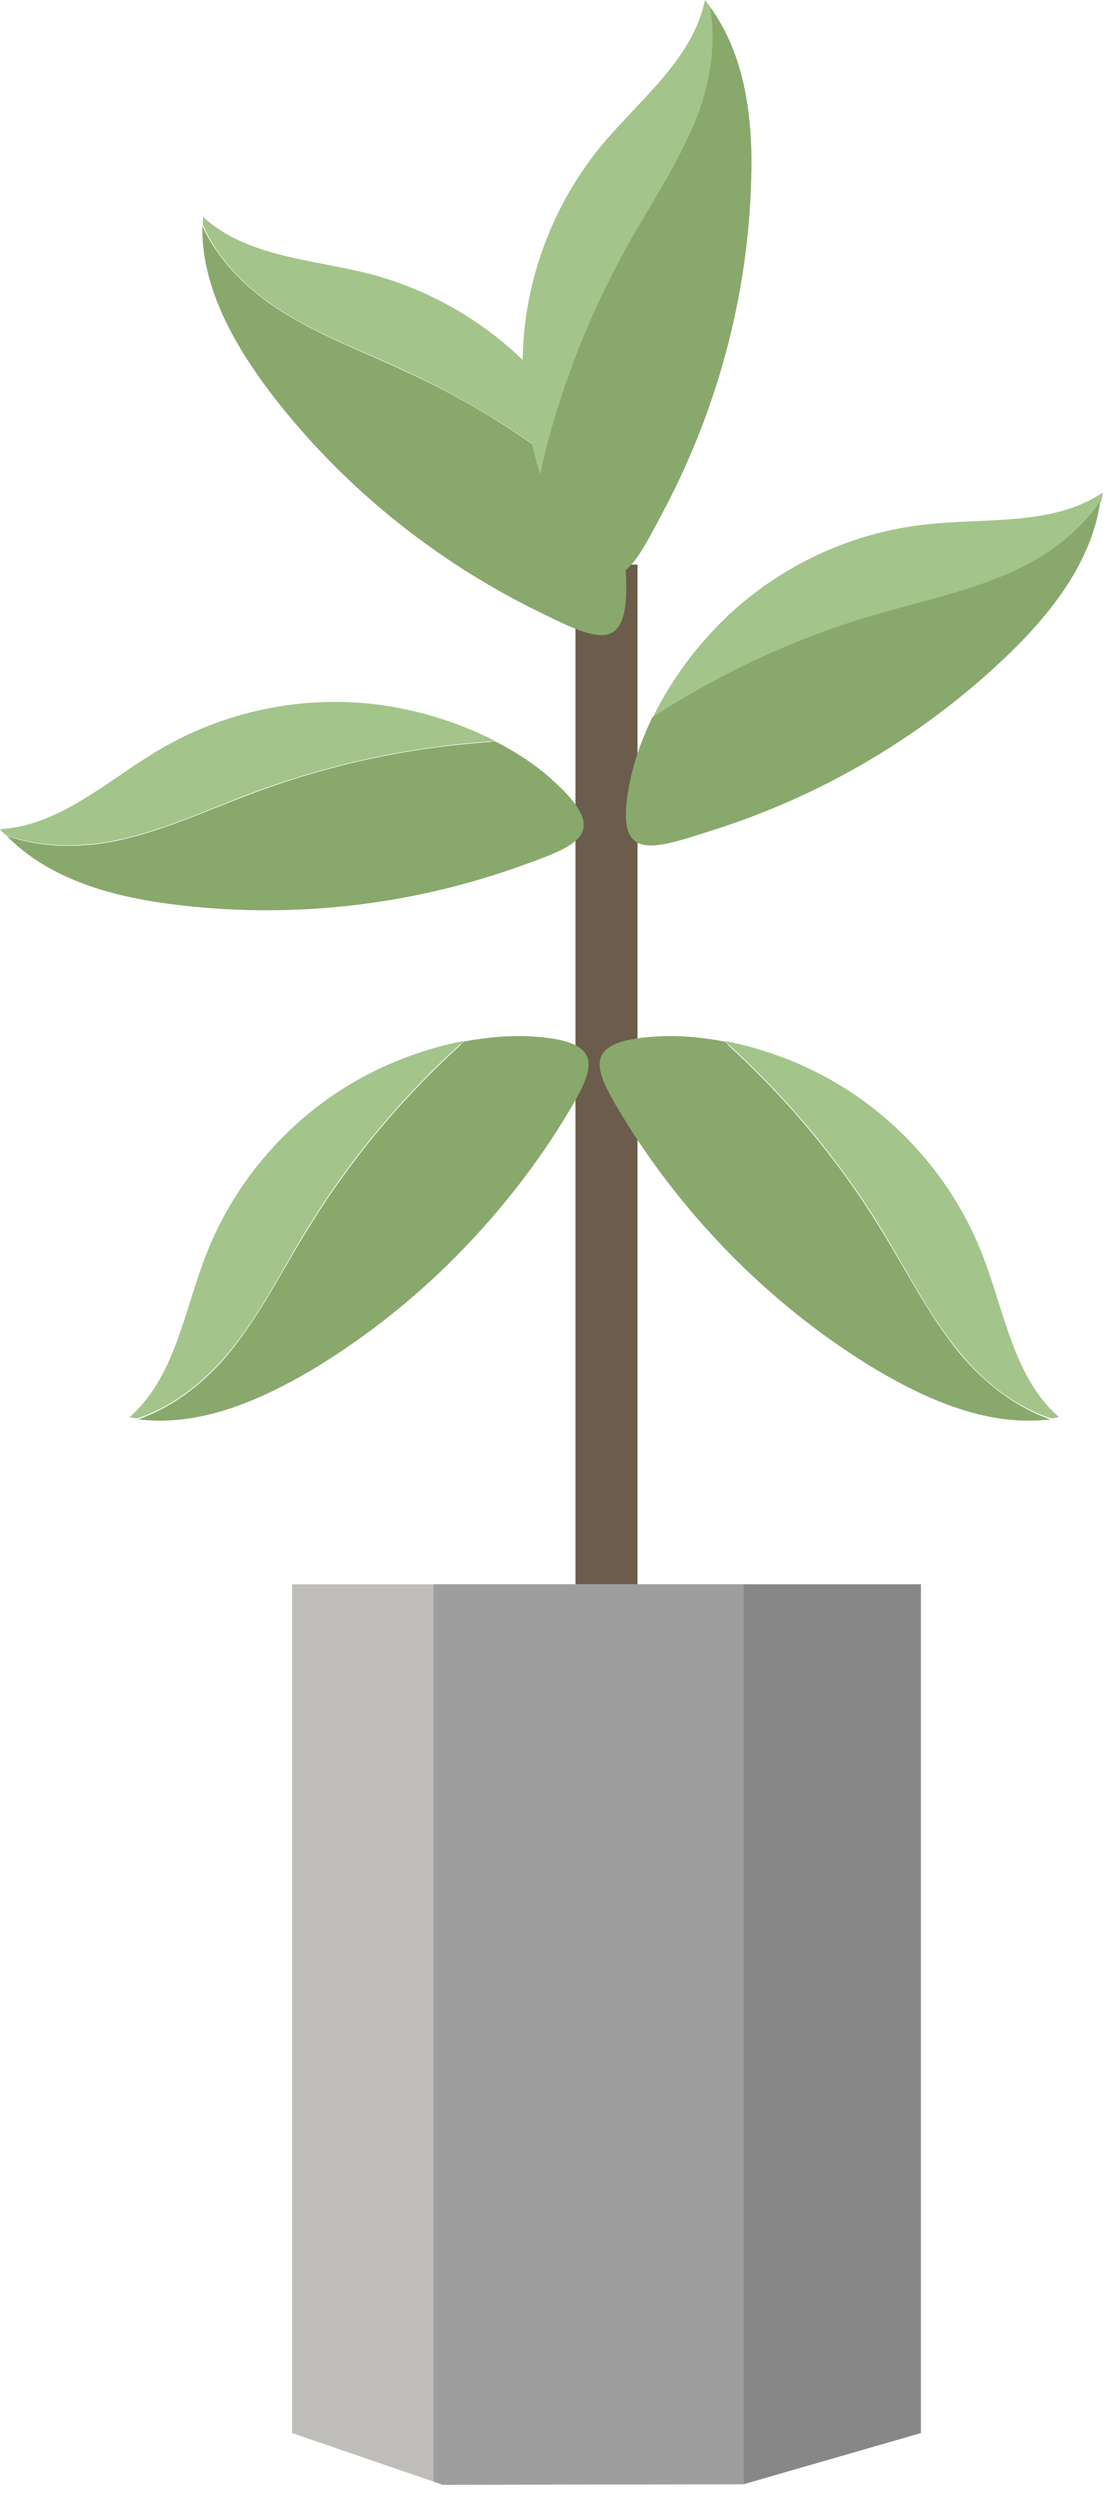
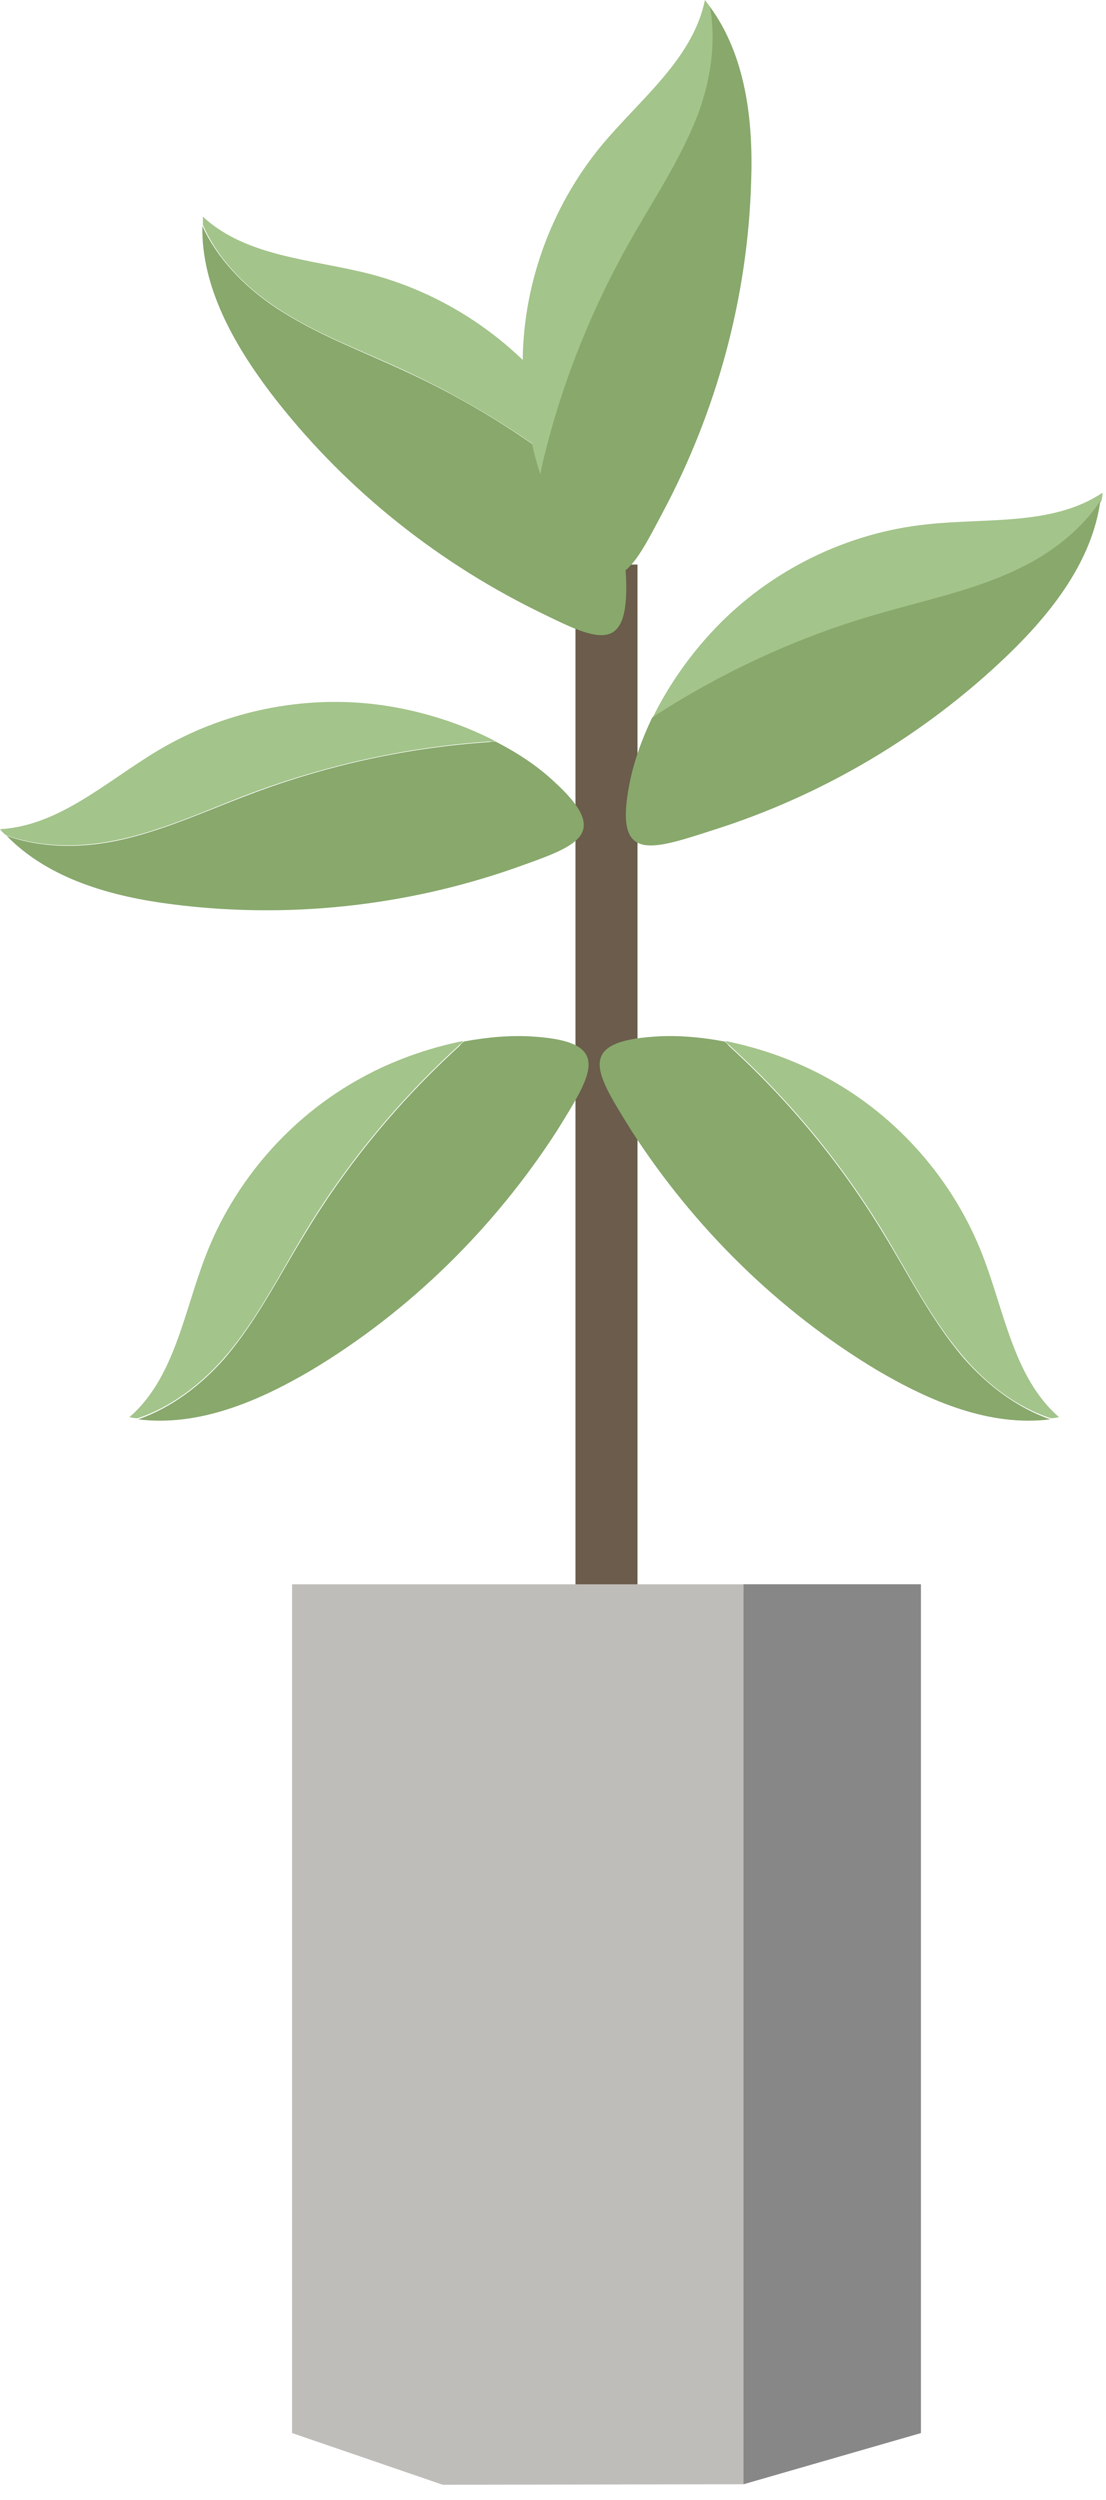
<svg xmlns="http://www.w3.org/2000/svg" width="54" height="122" viewBox="0 0 54 122" fill="none">
  <path d="M31.125 27.55H28.097V112.514H31.125V27.55Z" fill="#6B5C4B" />
  <path d="M44.961 118.73L36.276 121.228L21.617 121.254L14.261 118.73V77.312H44.961V118.73Z" fill="#BFBDBA" />
-   <path d="M21.166 77.312V121.095L21.617 121.254L36.276 121.228H36.303V77.312H21.166Z" fill="#9E9E9E" />
  <path d="M44.961 77.312H36.303V121.228L44.961 118.73V77.312Z" fill="#878787" />
  <path d="M10.941 66.26C12.535 64.426 13.624 62.221 14.898 60.122C16.943 56.748 19.493 53.666 22.414 51.01C22.494 50.93 22.573 50.877 22.626 50.797C20.874 51.143 19.121 51.78 17.634 52.604C14.181 54.49 11.446 57.625 10.038 61.291C8.976 64.028 8.525 67.243 6.321 69.155C6.453 69.182 6.586 69.209 6.719 69.209C8.339 68.677 9.799 67.561 10.941 66.26Z" fill="#A3C48A" />
  <path d="M26.079 50.585C24.963 50.505 23.795 50.611 22.653 50.824C22.573 50.877 22.494 50.957 22.441 51.036C19.519 53.693 16.97 56.775 14.925 60.149C13.65 62.221 12.561 64.426 10.968 66.286C9.826 67.588 8.365 68.704 6.745 69.262C9.693 69.634 12.614 68.385 15.191 66.871C20.024 63.975 24.14 59.91 27.194 55.181C28.92 52.391 29.956 50.85 26.079 50.585Z" fill="#88A86C" />
  <path d="M5.444 41.047C7.834 40.595 10.065 39.532 12.322 38.682C16.04 37.301 19.944 36.451 23.875 36.185C23.981 36.185 24.06 36.185 24.167 36.158C22.573 35.335 20.82 34.777 19.121 34.485C15.244 33.821 11.154 34.591 7.781 36.584C5.258 38.071 2.921 40.303 0 40.462C0.08 40.569 0.186 40.675 0.292 40.755C1.912 41.339 3.744 41.366 5.444 41.047Z" fill="#A3C48A" />
  <path d="M27.035 38.124C26.212 37.354 25.229 36.716 24.193 36.185C24.087 36.185 24.007 36.185 23.901 36.212C19.944 36.477 16.04 37.327 12.349 38.709C10.065 39.559 7.834 40.622 5.471 41.073C3.771 41.392 1.939 41.366 0.319 40.781C2.39 42.907 5.471 43.757 8.418 44.129C14.022 44.846 19.758 44.235 25.096 42.375C28.15 41.286 29.93 40.755 27.035 38.124Z" fill="#88A86C" />
  <path d="M47.085 66.26C45.492 64.426 44.403 62.221 43.128 60.122C41.083 56.748 38.534 53.666 35.613 51.01C35.533 50.93 35.453 50.877 35.4 50.797C37.153 51.143 38.906 51.78 40.393 52.604C43.845 54.49 46.581 57.625 47.988 61.291C49.05 64.028 49.502 67.243 51.706 69.155C51.573 69.182 51.44 69.209 51.308 69.209C49.661 68.677 48.2 67.561 47.085 66.26Z" fill="#A3C48A" />
  <path d="M31.948 50.585C33.063 50.505 34.232 50.611 35.374 50.824C35.453 50.877 35.533 50.957 35.586 51.036C38.507 53.693 41.057 56.775 43.102 60.149C44.376 62.221 45.465 64.426 47.059 66.286C48.2 67.588 49.661 68.704 51.281 69.262C48.333 69.634 45.412 68.385 42.836 66.871C38.003 63.975 33.886 59.91 30.832 55.181C29.106 52.391 28.044 50.85 31.948 50.585Z" fill="#88A86C" />
  <path d="M49.794 27.736C47.616 28.799 45.2 29.277 42.863 29.968C39.065 31.084 35.427 32.731 32.107 34.857C32.028 34.91 31.948 34.963 31.868 35.016C32.665 33.395 33.727 31.908 34.922 30.659C37.631 27.816 41.375 25.983 45.279 25.585C48.2 25.266 51.414 25.664 53.831 24.044C53.831 24.177 53.804 24.309 53.777 24.442C52.821 25.877 51.361 26.993 49.794 27.736Z" fill="#A3C48A" />
  <path d="M30.726 38.284C30.939 37.168 31.337 36.079 31.842 35.016C31.921 34.963 32.001 34.91 32.081 34.857C35.4 32.731 39.038 31.058 42.836 29.968C45.173 29.277 47.59 28.799 49.767 27.737C51.334 26.993 52.795 25.85 53.724 24.442C53.326 27.365 51.361 29.889 49.21 31.961C45.147 35.866 40.18 38.815 34.789 40.516C31.735 41.499 29.983 42.11 30.726 38.284Z" fill="#88A86C" />
  <path d="M13.305 14.878C15.296 16.259 17.634 17.083 19.838 18.119C23.423 19.793 26.769 21.971 29.743 24.575C29.823 24.628 29.903 24.708 29.956 24.761C29.425 23.034 28.602 21.387 27.592 19.979C25.335 16.764 21.936 14.4 18.138 13.39C15.296 12.646 12.057 12.566 9.906 10.574C9.906 10.707 9.906 10.84 9.906 10.972C10.596 12.566 11.871 13.895 13.305 14.878Z" fill="#A3C48A" />
  <path d="M30.567 28.188C30.514 27.072 30.301 25.903 29.956 24.788C29.876 24.708 29.797 24.655 29.744 24.602C26.769 21.998 23.423 19.793 19.838 18.146C17.634 17.11 15.323 16.286 13.305 14.904C11.871 13.921 10.596 12.593 9.879 11.025C9.826 13.975 11.393 16.764 13.199 19.155C16.625 23.645 21.113 27.285 26.158 29.782C29.08 31.217 30.726 32.094 30.567 28.188Z" fill="#88A86C" />
  <path d="M34.152 5.446C33.329 7.731 31.921 9.777 30.726 11.876C28.788 15.329 27.327 19.049 26.451 22.901C26.424 23.008 26.397 23.087 26.397 23.194C25.84 21.493 25.548 19.66 25.521 17.96C25.468 14.028 26.875 10.122 29.372 7.094C31.257 4.835 33.833 2.869 34.418 0C34.497 0.106 34.577 0.213 34.657 0.319C35.002 1.993 34.736 3.799 34.152 5.446Z" fill="#A3C48A" />
  <path d="M27.858 26.302C27.247 25.345 26.743 24.309 26.371 23.194C26.398 23.087 26.424 23.008 26.424 22.901C27.3 19.049 28.761 15.329 30.7 11.876C31.895 9.75 33.276 7.731 34.126 5.446C34.71 3.826 34.975 1.993 34.657 0.319C36.409 2.71 36.781 5.871 36.675 8.847C36.516 14.479 35.002 20.058 32.346 25.027C30.832 27.896 30.009 29.57 27.858 26.302Z" fill="#88A86C" />
</svg>